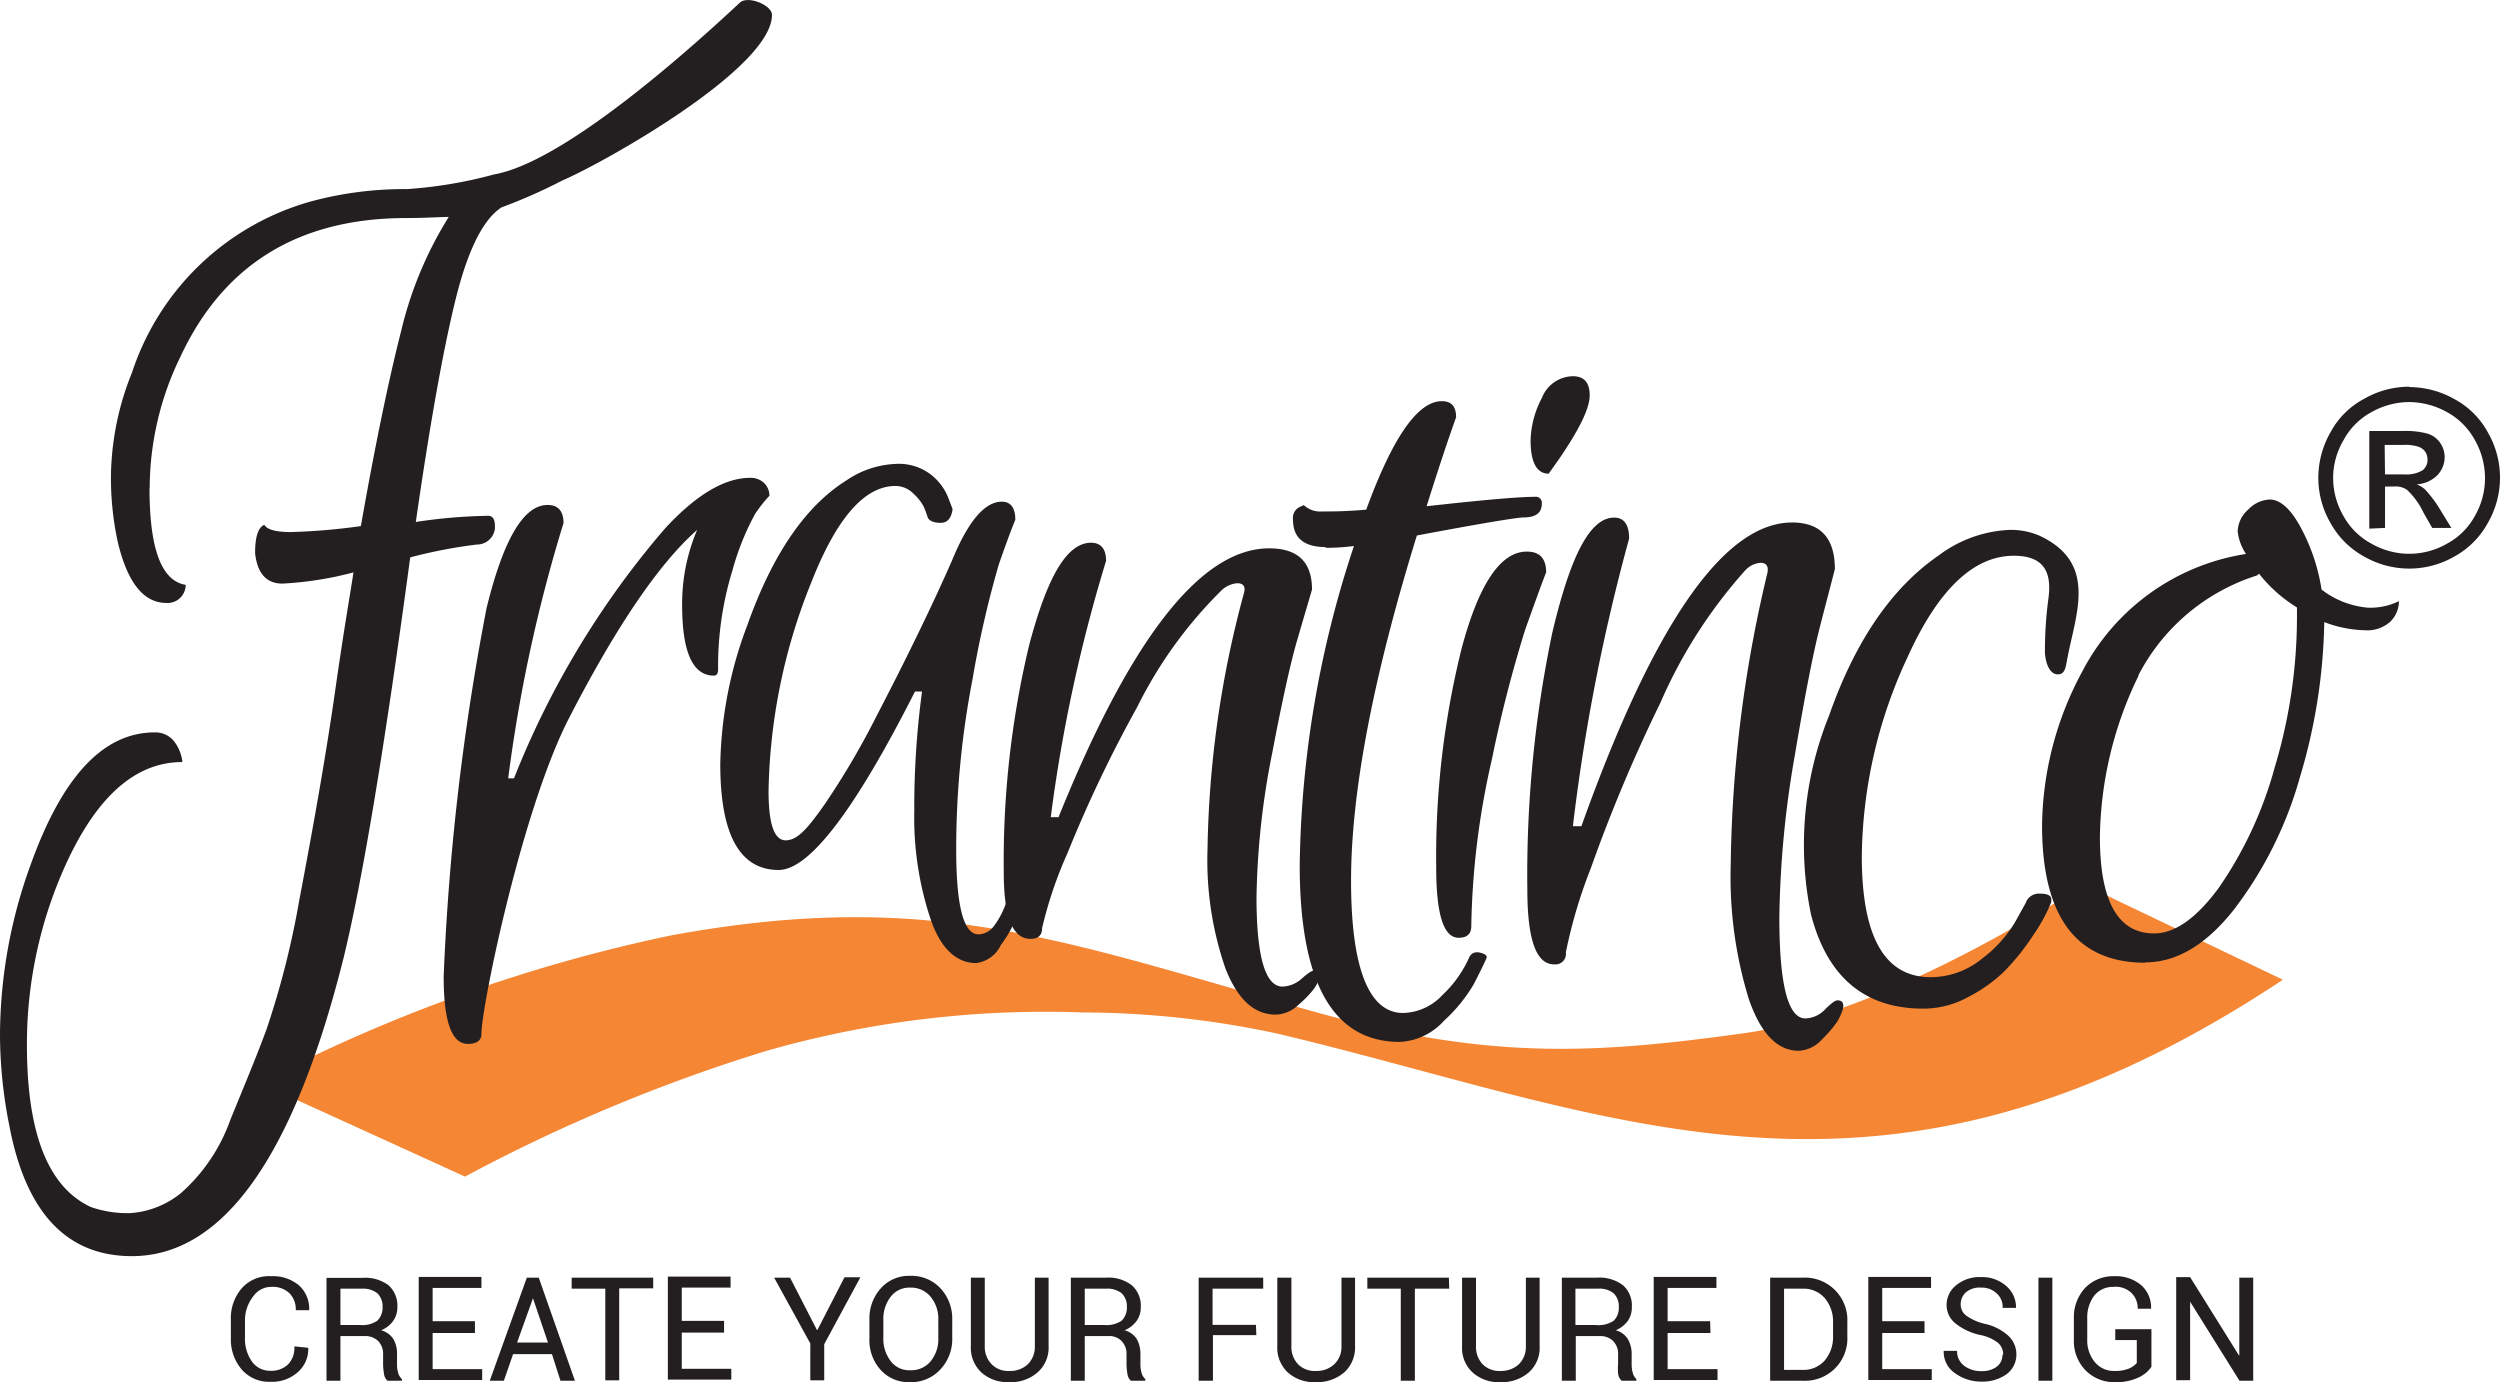
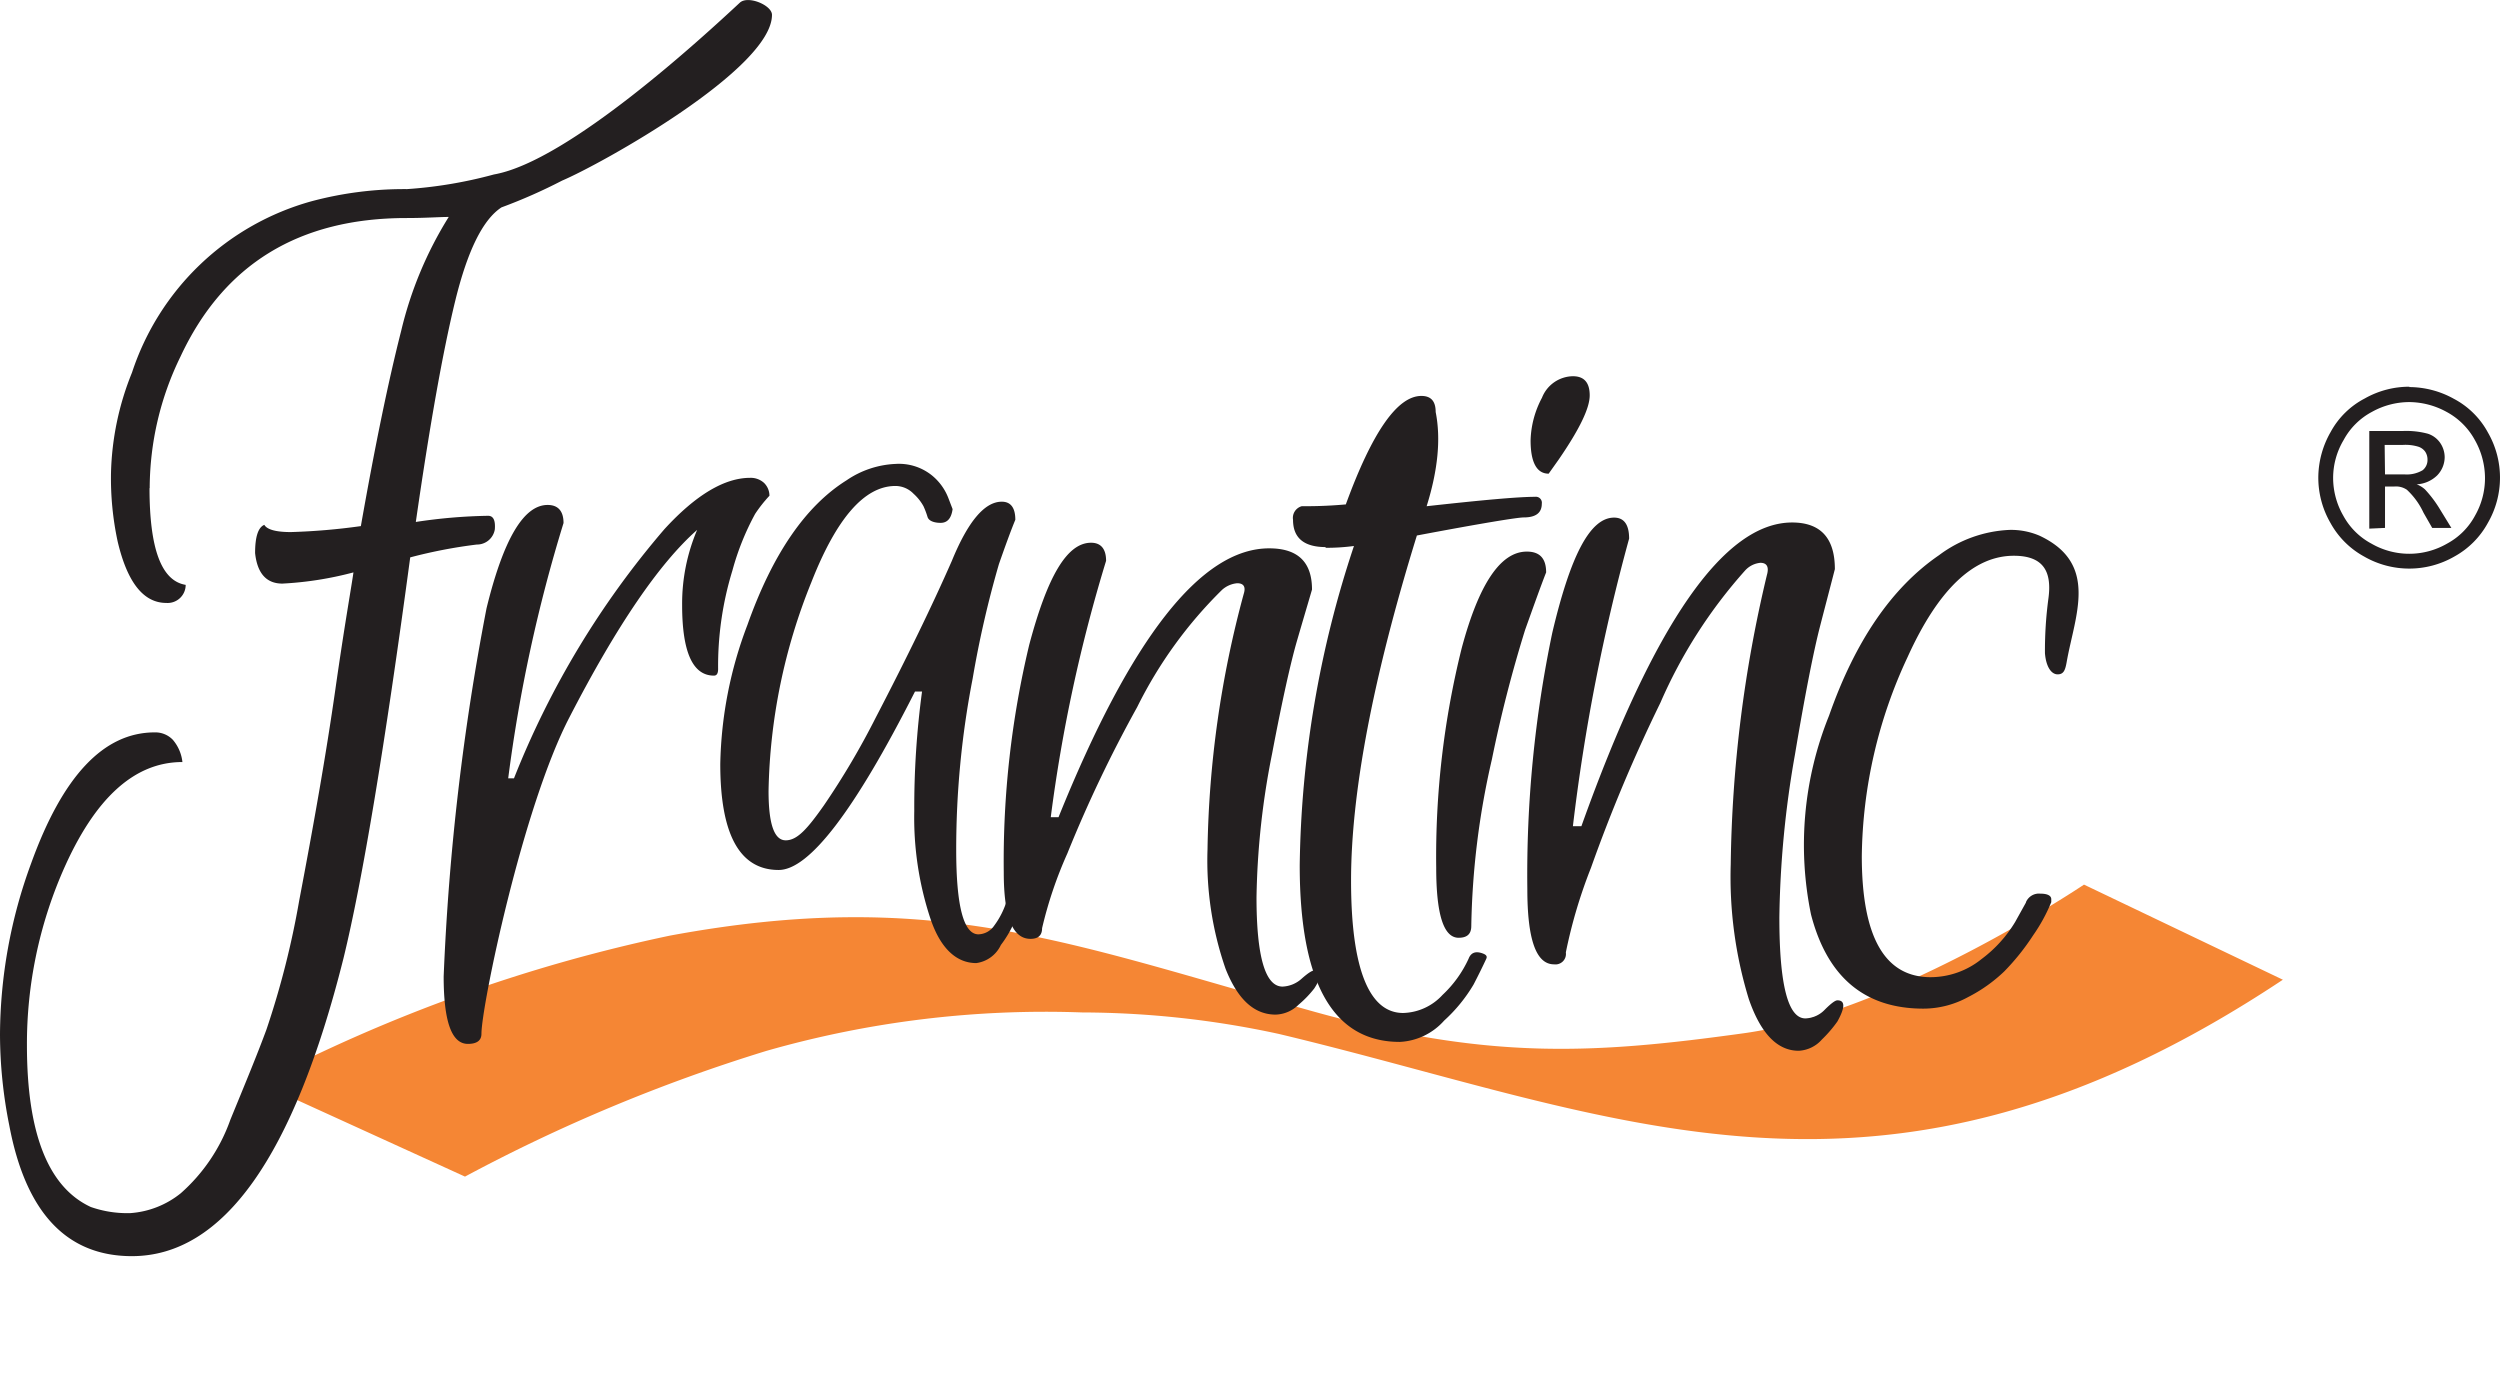
<svg xmlns="http://www.w3.org/2000/svg" viewBox="0 0 138.28 76.46">
  <g id="Layer_2" data-name="Layer 2">
    <g id="Layer_1-2" data-name="Layer 1">
      <path d="M14.36,59.9l11.36,5.18a93.09,93.09,0,0,1,16.66-6.95A56.07,56.07,0,0,1,59.85,56a51.76,51.76,0,0,1,10.89,1.19c18.82,4.49,33.27,11.79,55.53-3l-11-5.26S104.77,56,96.46,57.15s-14.12,1.51-23.91-1.23c-13.64-3.81-21-6.85-35.49-4.17a87.94,87.94,0,0,0-22.7,8.15Z" style="fill:#f58634;fill-rule:evenodd" />
      <path d="M8.27,27c0,3.34.65,5.13,2,5.35a1,1,0,0,1-1.07,1q-1.89,0-2.69-3.39a16.62,16.62,0,0,1-.37-3.82A15.73,15.73,0,0,1,7.3,20.61a14.54,14.54,0,0,1,9.94-9.48,19.81,19.81,0,0,1,5.27-.67,24.52,24.52,0,0,0,4.81-.81C31.43,8.93,38.93,2,40.92.15c.45-.42,1.78.14,1.78.67,0,3-9.48,8.27-11.61,9.17a29.41,29.41,0,0,1-3.35,1.48q-1.54,1-2.56,5.17T23,28.87a29.37,29.37,0,0,1,4-.34c.28,0,.41.24.37.75a1,1,0,0,1-1,.84,27.33,27.33,0,0,0-3.68.71Q20.58,46.52,19,53,14.87,69.47,7.3,69.48q-5.43,0-6.79-7.25a25.81,25.81,0,0,1-.51-5,27.73,27.73,0,0,1,1.72-9.47c1.74-4.82,4-7.25,6.84-7.25a1.34,1.34,0,0,1,1,.41,2.27,2.27,0,0,1,.53,1.23c-2.66,0-4.85,2-6.6,6a24,24,0,0,0-2,9.67c0,4.88,1.18,7.85,3.53,8.94a6.1,6.1,0,0,0,2.19.34A5,5,0,0,0,10,66a9.75,9.75,0,0,0,2.74-4.06c.82-2,1.49-3.61,2-5a47.72,47.72,0,0,0,1.81-7.13c.8-4.2,1.49-8.1,2-11.68s.9-5.74,1-6.47a19,19,0,0,1-3.93.62c-.88,0-1.39-.56-1.51-1.69q0-1.35.51-1.56c.15.26.64.4,1.46.4a35,35,0,0,0,3.88-.33q1.17-6.64,2.23-10.8A21.09,21.09,0,0,1,24.82,12c-.51,0-1.28.06-2.33.06q-8.92,0-12.5,7.65A16.66,16.66,0,0,0,8.28,27Z" style="fill:#231f20" />
      <path d="M39.49,37.37c-1.17,0-1.76-1.29-1.76-3.91a10.43,10.43,0,0,1,.83-4.15q-3.15,2.78-7.06,10.36c-2.6,5-4.87,16-4.87,17.51,0,.37-.25.56-.75.56-.9,0-1.34-1.24-1.34-3.73a136.34,136.34,0,0,1,2.37-20.36c.93-3.81,2.05-5.72,3.38-5.72.59,0,.88.35.88,1a84.36,84.36,0,0,0-3.06,14.12h.32a48.5,48.5,0,0,1,8.32-13.78c1.73-1.89,3.32-2.84,4.74-2.84a1.09,1.09,0,0,1,.77.28,1,1,0,0,1,.3.71,7.86,7.86,0,0,0-.79,1,14.43,14.43,0,0,0-1.26,3.14A18,18,0,0,0,39.72,37c0,.26-.08.37-.23.37Z" style="fill:#231f20" />
      <path d="M43.07,48.12q-3.23,0-3.23-5.86a22.69,22.69,0,0,1,1.5-7.69q2.08-5.87,5.48-8a5.2,5.2,0,0,1,2.72-.91,2.91,2.91,0,0,1,2,.63,3,3,0,0,1,.92,1.27l.23.6c-.07.51-.29.76-.66.76s-.67-.11-.73-.34a4.73,4.73,0,0,0-.22-.58,2.64,2.64,0,0,0-.55-.69,1.4,1.4,0,0,0-1-.43c-1.71,0-3.26,1.78-4.65,5.32a32.17,32.17,0,0,0-2.37,11.55c0,1.82.31,2.73.95,2.73s1.2-.64,2.11-1.93a42.83,42.83,0,0,0,2.86-4.84q2.6-5,4.22-8.69,1.34-3.27,2.76-3.27c.5,0,.75.34.75,1-.24.58-.54,1.4-.91,2.46a56.57,56.57,0,0,0-1.45,6.32A49.45,49.45,0,0,0,52.89,47q0,4.68,1.23,4.68a1.09,1.09,0,0,0,.87-.48,4.51,4.51,0,0,0,.71-1.43c.08-.33.26-.5.55-.5a.25.25,0,0,1,.23.13.59.59,0,0,1,0,.46,6.22,6.22,0,0,1-1.12,2.41,1.76,1.76,0,0,1-1.36,1c-1.11,0-2-.83-2.55-2.5a17.77,17.77,0,0,1-.88-5.91A47.77,47.77,0,0,1,51,38.25h-.39c-3.34,6.59-5.85,9.87-7.54,9.87Z" style="fill:#231f20" />
      <path d="M58.55,45.2q6-14.87,11.65-14.87c1.59,0,2.37.76,2.37,2.28-.21.72-.49,1.66-.83,2.83s-.81,3.25-1.38,6.26a43.5,43.5,0,0,0-.86,7.93c0,3.3.49,4.94,1.44,4.94A1.67,1.67,0,0,0,72,54.13q.51-.45.69-.45c.43,0,.43.34,0,1a6,6,0,0,1-.86.89,1.89,1.89,0,0,1-1.27.55c-1.19,0-2.1-.84-2.77-2.53a18.26,18.26,0,0,1-1-6.6,57.1,57.1,0,0,1,2-14.13c.13-.4,0-.6-.36-.6a1.45,1.45,0,0,0-.84.37,24.08,24.08,0,0,0-4.69,6.48,73,73,0,0,0-3.86,8.09,22.8,22.8,0,0,0-1.4,4.14c0,.39-.21.59-.64.59-1,0-1.48-1.23-1.48-3.68a51.43,51.43,0,0,1,1.41-12.59c1-3.76,2.08-5.64,3.42-5.64.55,0,.83.35.83,1A85.7,85.7,0,0,0,58.12,45.2Z" style="fill:#231f20" />
-       <path d="M73.33,30.26c-1.21,0-1.81-.51-1.81-1.51A.67.67,0,0,1,72,28a.17.17,0,0,1,.13-.05,1.32,1.32,0,0,0,1,.34c.51,0,1.32,0,2.44-.1,1.46-4,2.85-6,4.18-6,.53,0,.79.29.79.89Q79.85,25,78.91,28c3.07-.34,5.06-.52,6-.52a.33.33,0,0,1,.37.38c0,.5-.32.76-1,.76-.34,0-2.31.32-5.91,1Q74.73,41.4,74.73,48.71c0,4.88,1,7.32,2.88,7.32a3.06,3.06,0,0,0,2.18-1,6.38,6.38,0,0,0,1.44-2c.13-.34.39-.44.79-.29.19.07.25.16.19.29-.19.41-.42.88-.7,1.42a8.6,8.6,0,0,1-1.63,2,3.51,3.51,0,0,1-2.45,1.18q-5.54,0-5.54-9.77a58,58,0,0,1,3-17.66,11.55,11.55,0,0,1-1.58.1Z" style="fill:#231f20" />
+       <path d="M73.33,30.26c-1.21,0-1.81-.51-1.81-1.51A.67.67,0,0,1,72,28c.51,0,1.32,0,2.44-.1,1.46-4,2.85-6,4.18-6,.53,0,.79.29.79.89Q79.85,25,78.91,28c3.07-.34,5.06-.52,6-.52a.33.33,0,0,1,.37.38c0,.5-.32.76-1,.76-.34,0-2.31.32-5.91,1Q74.73,41.4,74.73,48.71c0,4.88,1,7.32,2.88,7.32a3.06,3.06,0,0,0,2.18-1,6.38,6.38,0,0,0,1.44-2c.13-.34.39-.44.79-.29.19.07.25.16.19.29-.19.41-.42.88-.7,1.42a8.6,8.6,0,0,1-1.63,2,3.51,3.51,0,0,1-2.45,1.18q-5.54,0-5.54-9.77a58,58,0,0,1,3-17.66,11.55,11.55,0,0,1-1.58.1Z" style="fill:#231f20" />
      <path d="M79.44,48a47.71,47.71,0,0,1,1.41-12.15q1.43-5.34,3.6-5.34c.72,0,1.07.38,1.07,1.15-.31.79-.69,1.86-1.16,3.17A72.93,72.93,0,0,0,82.52,42a44,44,0,0,0-1.14,9.22c0,.44-.23.65-.7.65-.83,0-1.24-1.29-1.24-3.87ZM85.66,26.2c-.65,0-1-.61-1-1.84A5.29,5.29,0,0,1,85.29,22,1.87,1.87,0,0,1,87,20.81c.62,0,.93.35.93,1.06s-.57,1.88-1.71,3.54Z" style="fill:#231f20" />
      <path d="M112.06,49.9a.78.78,0,0,1,.8-.47c.39,0,.6.11.6.31v.16a9.42,9.42,0,0,1-1,1.83,12.84,12.84,0,0,1-1.6,2,8.4,8.4,0,0,1-2,1.42,5.17,5.17,0,0,1-2.47.64q-4.87,0-6.22-5.21a19.09,19.09,0,0,1,1-11q2.17-6.19,6.08-8.87a7,7,0,0,1,3.9-1.4,4,4,0,0,1,1.66.32c3.31,1.55,1.95,4.42,1.5,7-.08.45-.17.67-.5.67s-.64-.39-.7-1.18a21.75,21.75,0,0,1,.19-3c.2-1.45-.22-2.38-1.91-2.38q-3.34,0-5.88,5.61a26.61,26.61,0,0,0-2.53,11c0,4.47,1.26,6.7,3.81,6.7a4.5,4.5,0,0,0,2.81-1A7.16,7.16,0,0,0,111.46,51l.6-1.08Z" style="fill:#231f20" />
-       <path d="M118.66,53.25q-5.7,0-5.71-7.58a18.29,18.29,0,0,1,2.22-8.52,12.34,12.34,0,0,1,9.06-6.51,2.82,2.82,0,0,1-.46-1.25,1.67,1.67,0,0,1,.58-1.2,1.73,1.73,0,0,1,1.19-.56c.59,0,1.16.52,1.71,1.53a10.64,10.64,0,0,1,1.16,3.45,4.87,4.87,0,0,0,2.54,1,3.58,3.58,0,0,0,1.74-.36,1.6,1.6,0,0,1-.46,1.12,1.91,1.91,0,0,1-1.45.49,6.68,6.68,0,0,1-2.22-.45A31.49,31.49,0,0,1,127.21,43a21.65,21.65,0,0,1-3.63,7.29q-2.31,2.94-4.92,2.94Zm-.37-15.88a20.9,20.9,0,0,0-2.14,8.93c0,3.56,1,5.33,3,5.33q1.72,0,3.58-2.53a21.74,21.74,0,0,0,3.09-6.66,28.93,28.93,0,0,0,1.23-8.3V33.6a8,8,0,0,1-2.1-1.87l-.11.1a11.17,11.17,0,0,0-6.57,5.54Z" style="fill:#231f20" />
      <path d="M87.47,45.7q6-16.79,11.65-16.8c1.59,0,2.37.87,2.37,2.58-.21.82-.49,1.88-.83,3.2s-.81,3.67-1.38,7.07a55.43,55.43,0,0,0-.86,9c0,3.73.48,5.58,1.44,5.58a1.55,1.55,0,0,0,1.08-.49q.51-.51.69-.51.65,0,0,1.17a7,7,0,0,1-.86,1,1.83,1.83,0,0,1-1.28.62c-1.18,0-2.1-.95-2.76-2.86a23,23,0,0,1-1-7.45,72.44,72.44,0,0,1,2-16c.13-.45,0-.68-.36-.68a1.31,1.31,0,0,0-.84.42,27.28,27.28,0,0,0-4.69,7.32A87.38,87.38,0,0,0,88,48a27.62,27.62,0,0,0-1.39,4.68.58.58,0,0,1-.65.66c-1,0-1.48-1.38-1.48-4.16A65.37,65.37,0,0,1,85.86,35c1-4.24,2.08-6.37,3.42-6.37.55,0,.83.39.83,1.16A108,108,0,0,0,87,45.7Z" style="fill:#231f20" />
-       <path d="M17.05,74.55v0a1.69,1.69,0,0,1-.57,1.34,2.15,2.15,0,0,1-1.53.54,2,2,0,0,1-1.58-.68,2.56,2.56,0,0,1-.6-1.74V73a2.52,2.52,0,0,1,.6-1.74A2,2,0,0,1,15,70.59a2.22,2.22,0,0,1,1.54.51,1.73,1.73,0,0,1,.56,1.37v0h-.74a1.27,1.27,0,0,0-.35-.94,1.34,1.34,0,0,0-1-.35,1.21,1.21,0,0,0-1,.52A2.14,2.14,0,0,0,13.55,73v1a2.17,2.17,0,0,0,.38,1.3,1.21,1.21,0,0,0,1,.52,1.34,1.34,0,0,0,1-.35,1.29,1.29,0,0,0,.35-1Zm1.78-.65v2.47h-.77V70.68h2a2.16,2.16,0,0,1,1.43.41,1.52,1.52,0,0,1,.49,1.21,1.31,1.31,0,0,1-.23.76,1.5,1.5,0,0,1-.67.52,1.15,1.15,0,0,1,.68.49,1.6,1.6,0,0,1,.2.85v.53a1.75,1.75,0,0,0,.06.48.73.73,0,0,0,.21.35v.09h-.8a.6.6,0,0,1-.19-.39,3.07,3.07,0,0,1-.05-.53v-.52a1,1,0,0,0-.27-.75,1,1,0,0,0-.72-.28Zm0-.61h1.1a1.45,1.45,0,0,0,.94-.24,1,1,0,0,0,.29-.76,1,1,0,0,0-.28-.75,1.27,1.27,0,0,0-.87-.26H18.83v2Zm7.44.44H23.93v2h2.74v.6H23.16v-5.7h3.47v.61h-2.7v1.84h2.34v.61Zm4.26,1.17H28.38l-.51,1.47h-.78l2.05-5.7h.66l2,5.7H31Zm-1.93-.64h1.71l-.83-2.45h0Zm7.53-3H34.25v5.09h-.77V71.28H31.62v-.61h4.51v.61Zm3.92,2.45H37.71v2h2.74v.6H36.94v-5.7h3.47v.61h-2.7v1.84h2.34v.61Zm5.17-.16,1.49-2.9h.88l-2,3.7v2h-.77V74.31l-2-3.64h.88l1.49,2.9Zm7.45.46A2.43,2.43,0,0,1,52,75.76a2.19,2.19,0,0,1-1.68.69,2.07,2.07,0,0,1-1.62-.69A2.46,2.46,0,0,1,48.09,74V73a2.48,2.48,0,0,1,.63-1.74,2.07,2.07,0,0,1,1.62-.69,2.19,2.19,0,0,1,1.68.69A2.45,2.45,0,0,1,52.67,73Zm-.77-1a1.92,1.92,0,0,0-.43-1.29,1.41,1.41,0,0,0-1.13-.5,1.3,1.3,0,0,0-1.07.5A2,2,0,0,0,48.86,73v1a2,2,0,0,0,.41,1.29,1.27,1.27,0,0,0,1.07.5,1.39,1.39,0,0,0,1.14-.5A1.93,1.93,0,0,0,51.9,74ZM58,70.67v3.79a1.82,1.82,0,0,1-.62,1.46,2.26,2.26,0,0,1-1.57.53,2.17,2.17,0,0,1-1.52-.53,1.87,1.87,0,0,1-.59-1.46V70.67h.77v3.79a1.38,1.38,0,0,0,.38,1,1.28,1.28,0,0,0,1,.37,1.41,1.41,0,0,0,1-.37,1.35,1.35,0,0,0,.39-1V70.67Zm2,3.23v2.47h-.77v-5.7h1.95a2.11,2.11,0,0,1,1.42.42,1.5,1.5,0,0,1,.5,1.21,1.31,1.31,0,0,1-.23.76,1.55,1.55,0,0,1-.67.52,1.15,1.15,0,0,1,.68.49,1.7,1.7,0,0,1,.2.85v.53a1.75,1.75,0,0,0,.06.48.73.73,0,0,0,.21.35v.09h-.8a.6.6,0,0,1-.19-.39,3.07,3.07,0,0,1-.05-.53v-.52a1,1,0,0,0-.27-.75.94.94,0,0,0-.72-.28Zm0-.61h1.1a1.47,1.47,0,0,0,.94-.24,1,1,0,0,0,.29-.76,1,1,0,0,0-.28-.75,1.27,1.27,0,0,0-.87-.26H60v2Zm9.49.56h-2.4v2.52H66.3v-5.7h3.57v.61h-2.8v2h2.4Zm5.46-3.18v3.79a1.85,1.85,0,0,1-.61,1.46,2.31,2.31,0,0,1-1.58.53,2.17,2.17,0,0,1-1.52-.53,1.87,1.87,0,0,1-.59-1.46V70.67h.78v3.79a1.38,1.38,0,0,0,.37,1,1.3,1.3,0,0,0,1,.37,1.41,1.41,0,0,0,1-.37,1.32,1.32,0,0,0,.4-1V70.67Zm5.21.61H78.26v5.09h-.78V71.28H75.63v-.61h4.51Zm5-.61v3.79a1.82,1.82,0,0,1-.61,1.46,2.28,2.28,0,0,1-1.57.53,2.15,2.15,0,0,1-1.52-.53,1.84,1.84,0,0,1-.59-1.46V70.67h.77v3.79a1.38,1.38,0,0,0,.37,1,1.3,1.3,0,0,0,1,.37,1.44,1.44,0,0,0,1-.37,1.35,1.35,0,0,0,.39-1V70.67Zm2,3.23v2.47h-.77v-5.7h1.95a2.14,2.14,0,0,1,1.43.42,1.49,1.49,0,0,1,.49,1.21,1.31,1.31,0,0,1-.22.76,1.62,1.62,0,0,1-.67.52,1.12,1.12,0,0,1,.67.49,1.6,1.6,0,0,1,.21.85v.53a1.75,1.75,0,0,0,.06.48.72.72,0,0,0,.2.35v.09H89.7a.61.61,0,0,1-.2-.39,3.08,3.08,0,0,1,0-.53v-.52a1,1,0,0,0-.27-.75,1,1,0,0,0-.73-.28Zm0-.61h1.1a1.51,1.51,0,0,0,1-.24,1,1,0,0,0,.28-.76,1,1,0,0,0-.28-.75,1.24,1.24,0,0,0-.87-.26H87.14v2Zm7.45.44H92.24v2H95v.6H91.47v-5.7h3.47v.61h-2.7v1.84h2.35Zm3.3,2.64v-5.7h1.79a2.35,2.35,0,0,1,2.48,2.46v.78a2.34,2.34,0,0,1-2.48,2.46Zm.77-5.09v4.49h1a1.56,1.56,0,0,0,1.25-.52,2,2,0,0,0,.46-1.34v-.78a2,2,0,0,0-.46-1.33,1.56,1.56,0,0,0-1.25-.52Zm7.77,2.45h-2.34v2h2.74v.6h-3.51v-5.7h3.47v.61h-2.7v1.84h2.34Zm4.35,1.2a.86.86,0,0,0-.28-.65,2.31,2.31,0,0,0-1-.44,3.32,3.32,0,0,1-1.36-.64,1.3,1.3,0,0,1-.49-1,1.38,1.38,0,0,1,.53-1.11,2,2,0,0,1,1.36-.45,2,2,0,0,1,1.43.51,1.54,1.54,0,0,1,.52,1.19v0h-.74a1,1,0,0,0-.34-.81,1.2,1.2,0,0,0-.86-.31,1.17,1.17,0,0,0-.83.26.88.88,0,0,0-.29.68.77.77,0,0,0,.32.62,2.9,2.9,0,0,0,1,.44,2.83,2.83,0,0,1,1.31.66,1.4,1.4,0,0,1,.45,1.07A1.34,1.34,0,0,1,111,76a2.29,2.29,0,0,1-1.41.42,2.45,2.45,0,0,1-1.46-.47,1.42,1.42,0,0,1-.62-1.23v0h.74a1,1,0,0,0,.4.83,1.53,1.53,0,0,0,.93.29,1.39,1.39,0,0,0,.86-.24.82.82,0,0,0,.32-.67Zm2.72,1.44h-.77v-5.7h.77ZM119,75.6a1.73,1.73,0,0,1-.71.59,2.86,2.86,0,0,1-1.3.26,2.21,2.21,0,0,1-1.63-.65,2.32,2.32,0,0,1-.65-1.69V72.93a2.38,2.38,0,0,1,.62-1.69,2.15,2.15,0,0,1,1.61-.65,2.17,2.17,0,0,1,1.5.5,1.64,1.64,0,0,1,.54,1.3v0h-.74a1.18,1.18,0,0,0-.34-.87,1.26,1.26,0,0,0-1-.34,1.32,1.32,0,0,0-1.06.48,2,2,0,0,0-.39,1.25v1.18a1.87,1.87,0,0,0,.42,1.25,1.35,1.35,0,0,0,1.08.49,2,2,0,0,0,.8-.13,1.18,1.18,0,0,0,.44-.31V74.12H117v-.6H119V75.6Zm5.64.77h-.77L121.14,72h0v4.34h-.77v-5.7h.77L123.86,75h0V70.67h.77v5.7Z" style="fill:#231f20" />
      <path d="M133.26,21.41a5.1,5.1,0,0,1,2.47.65,4.55,4.55,0,0,1,1.88,1.86,5,5,0,0,1,0,5,4.66,4.66,0,0,1-1.85,1.86,5,5,0,0,1-5,0,4.69,4.69,0,0,1-1.86-1.86,5,5,0,0,1-.67-2.5,5.1,5.1,0,0,1,.68-2.52,4.52,4.52,0,0,1,1.89-1.86,5,5,0,0,1,2.47-.65Zm0,.83a4.26,4.26,0,0,0-2.06.54,3.81,3.81,0,0,0-1.57,1.56,4.11,4.11,0,0,0-.58,2.1,4.19,4.19,0,0,0,.56,2.08,3.82,3.82,0,0,0,1.56,1.55,4.18,4.18,0,0,0,4.18,0,3.79,3.79,0,0,0,1.55-1.55,4.18,4.18,0,0,0,.55-2.08,4.29,4.29,0,0,0-.56-2.1,3.87,3.87,0,0,0-1.57-1.56A4.34,4.34,0,0,0,133.26,22.24Zm-2.21,7v-5.4h1.85a4.58,4.58,0,0,1,1.39.15,1.32,1.32,0,0,1,.69.52,1.41,1.41,0,0,1,.24.79,1.46,1.46,0,0,1-.42,1,1.76,1.76,0,0,1-1.13.49,1.44,1.44,0,0,1,.46.28,6.57,6.57,0,0,1,.81,1.07l.65,1.06h-1.06l-.48-.84a4.07,4.07,0,0,0-.92-1.27,1.07,1.07,0,0,0-.69-.18h-.52v2.29Zm.87-3H133a1.73,1.73,0,0,0,1-.23.72.72,0,0,0,.27-.59.78.78,0,0,0-.13-.44.75.75,0,0,0-.37-.27,2.44,2.44,0,0,0-.87-.1h-1Z" style="fill:#231f20" />
    </g>
  </g>
</svg>